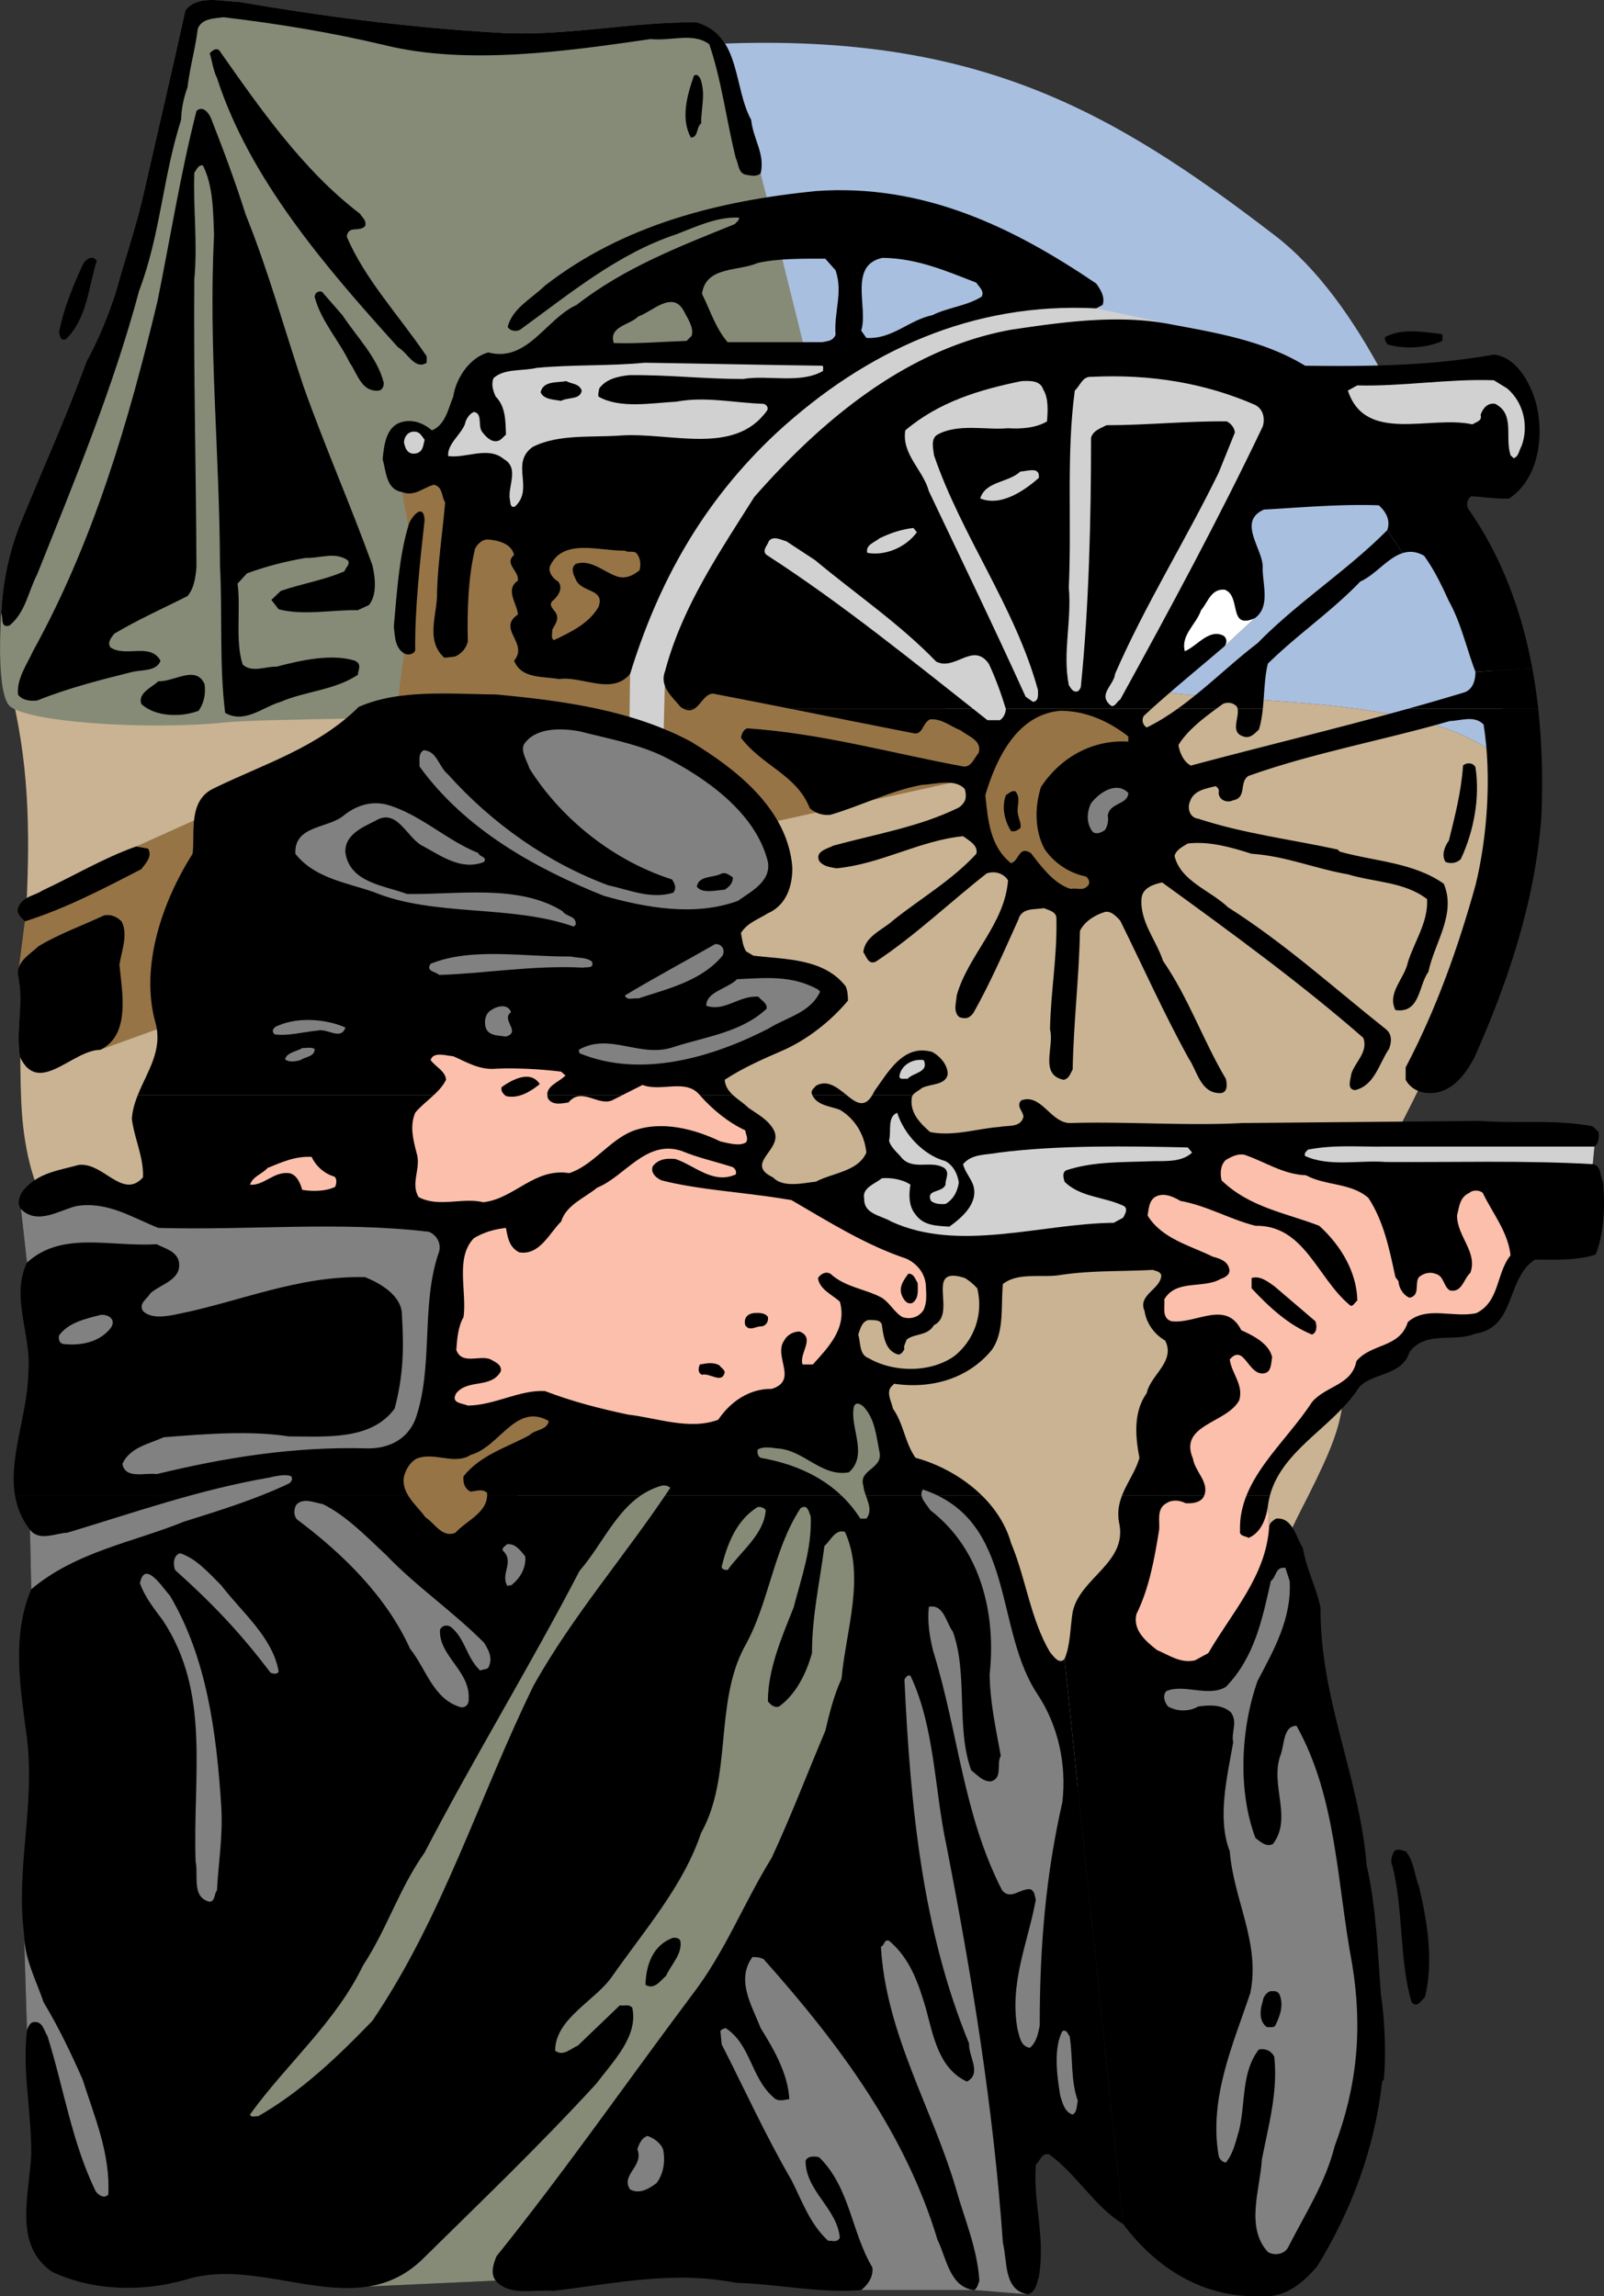
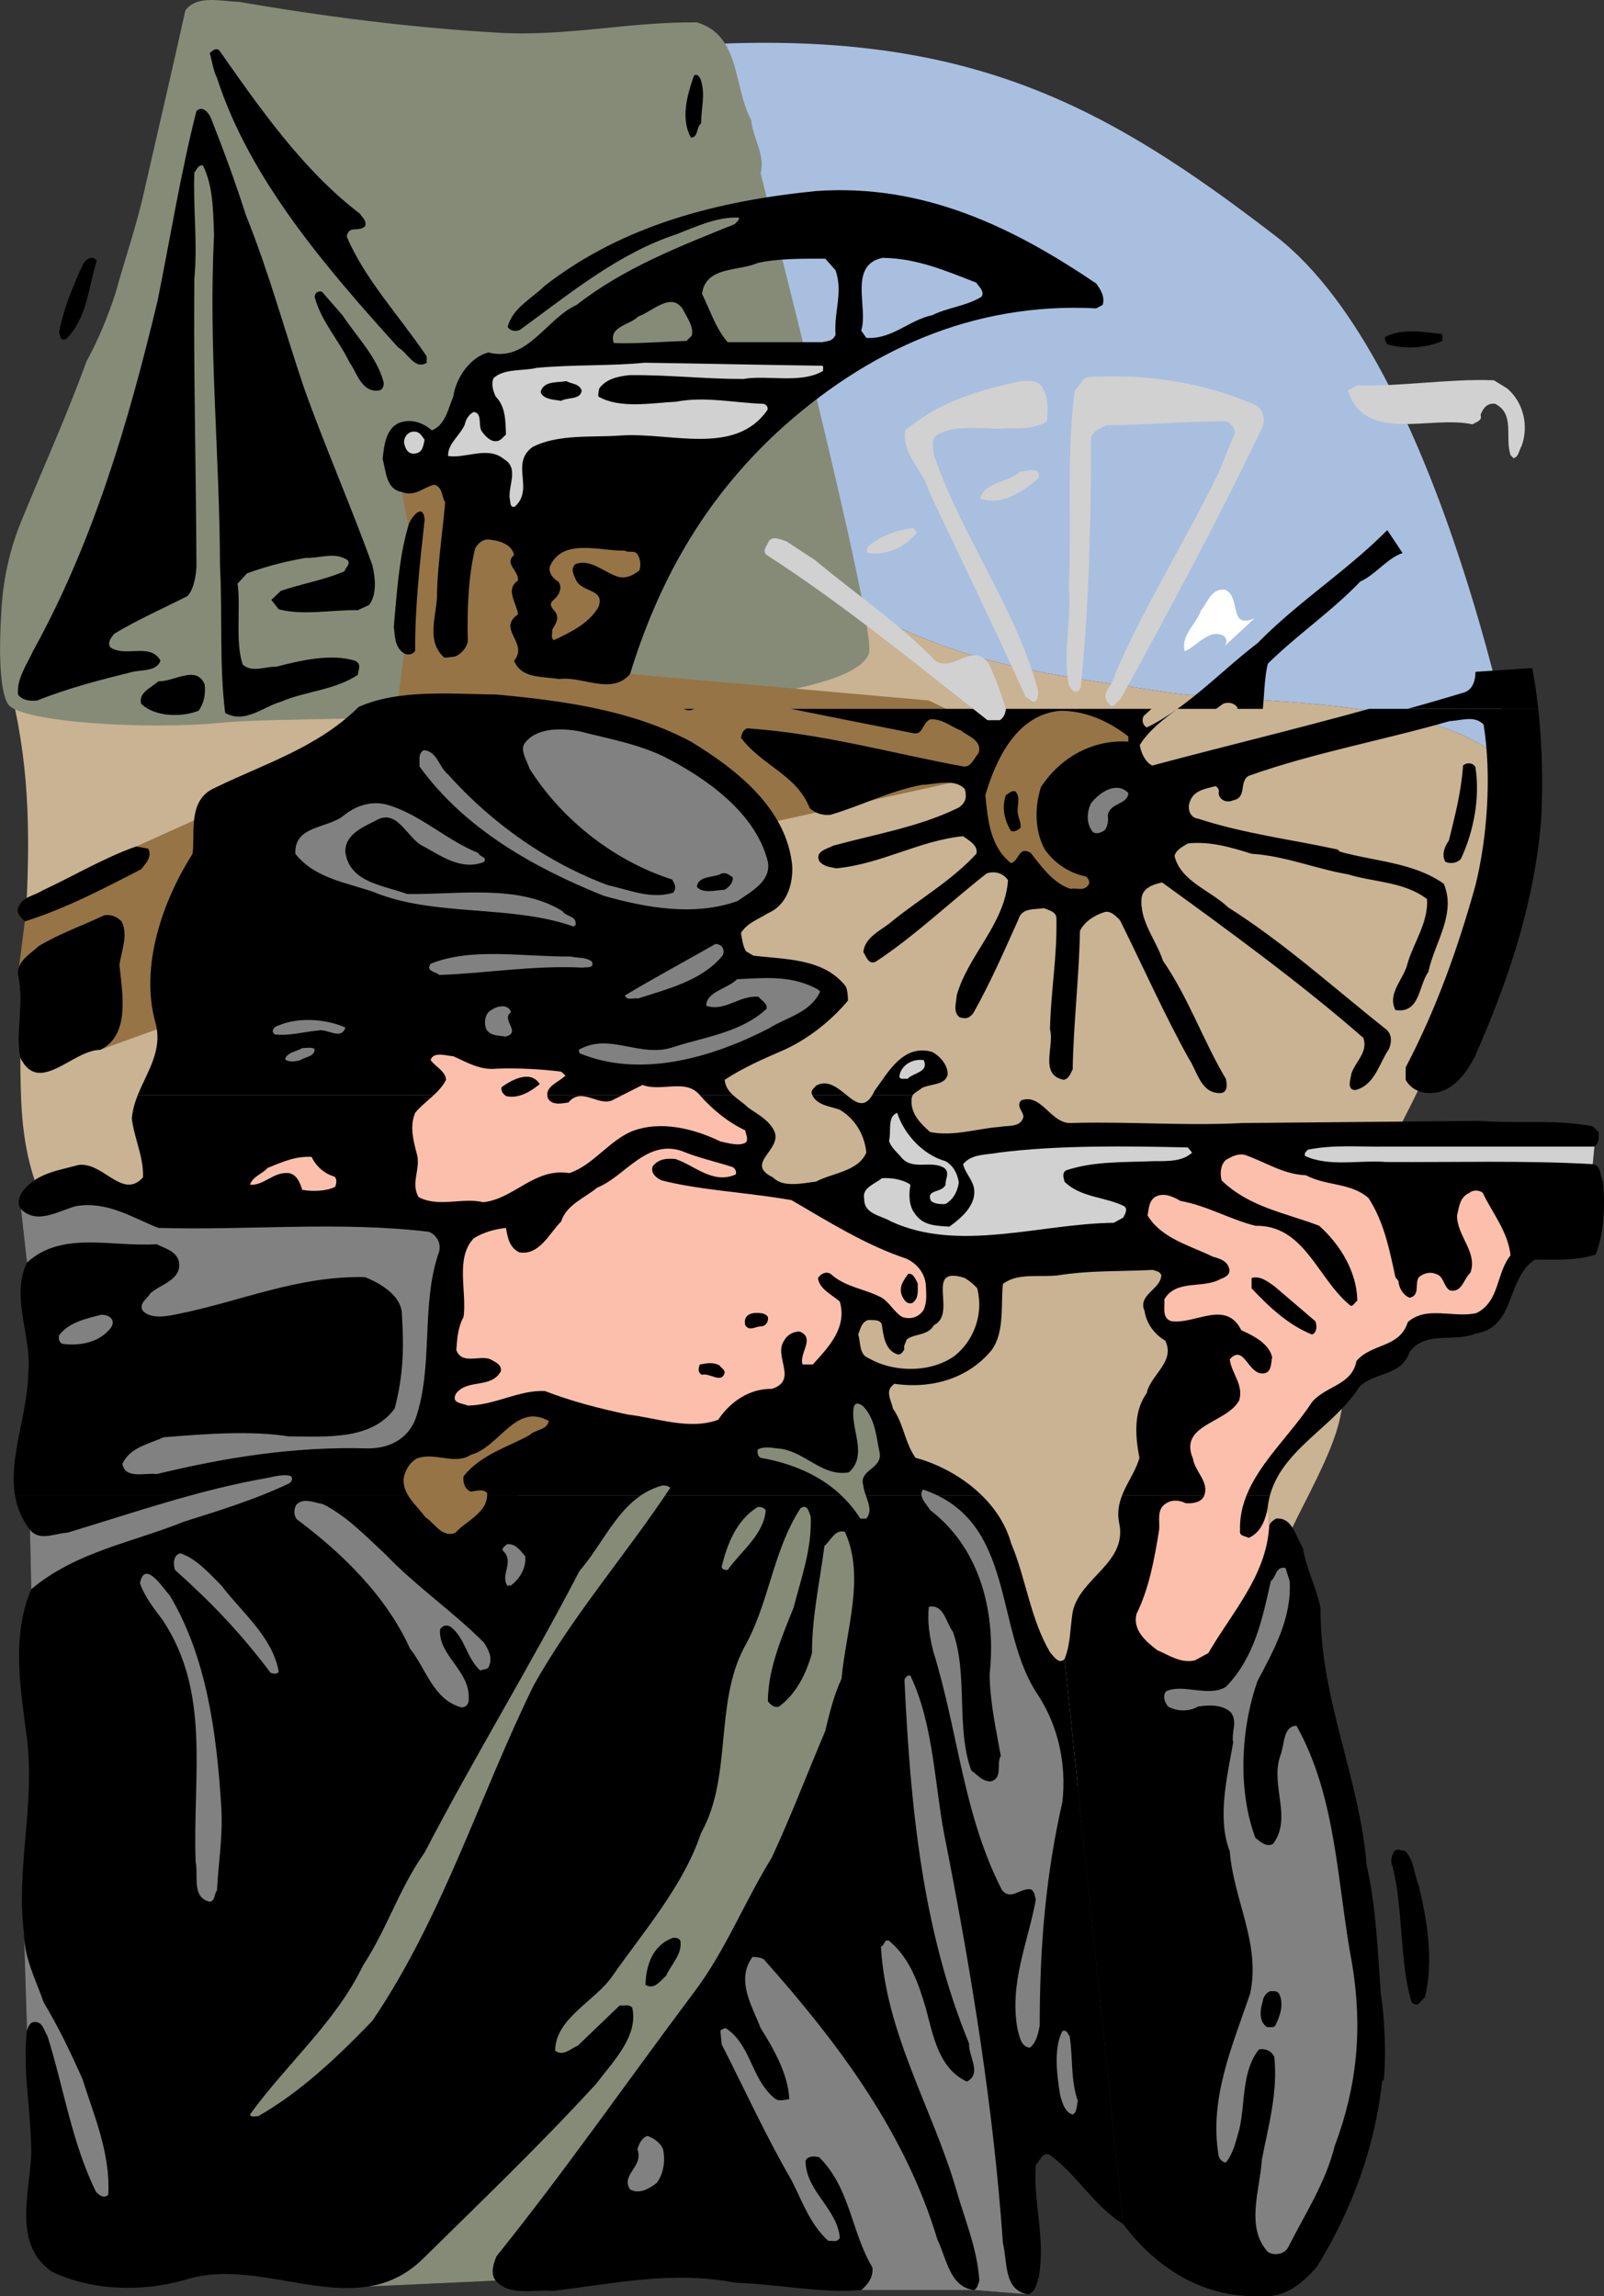
<svg xmlns="http://www.w3.org/2000/svg" width="374.732" height="536.376">
  <rect width="100%" height="100%" fill="#333333" stroke="none" />
  <path fill="#a9bfe0" d="M355 184.129c-7.91-22.29-62.352-19.254-83.367-22.567-20.594-3.246-38.438-4.996-58.098-13.422-26.328-11.28-44.324-10.035-73.234-9.511 0 0-36.102-125.301 25.398-128.301 61.5-3 93.301 14.8 132.301 44.8 39 30 57 129 57 129" />
  <path fill="#c9b393" d="M0 152.629c12.176 37.222 3.371 66.675 4.953 104.464 1.844 43.989 31.934 44.625 67.277 62.403 28.29 14.23 63.864 39.472 88.07 60.289 15.845 13.621 25.473 28.473 45.9 36.066 27.241 10.133 51.945 4.465 73.816-17.593 13.3-13.422 15.57-29.192 23.671-45.02 11.766-22.984 10.657-23.379 9.997-47.977-.766-28.503 22.48-48.074 26.363-77.253 1.312-9.875 18.094-35.036 14.953-43.88-7.91-22.288-62.352-19.253-83.367-22.566-20.594-3.246-38.438-4.996-58.098-13.422-26.328-11.28-44.324-10.035-73.234-9.511-43.488.785-80.715 14.91-122.301 23l-18-9" />
  <path fill="#868b77" d="M177.7 40.527c1.1-4.598-1.802-8.098-2.2-12.5-4.2-7.598-2.398-19.797-12.7-22.797-15.402-.203-30.902 3.399-46.6 2.399-20.598-1.2-40.7-3.801-60.4-7.2-4.198-.101-9.698-1.699-12.5 2-3.1 14.098-6.402 28.098-9.6 42.2-1.802 8.101-4.5 15.8-6.7 23.8-1.8 5.5-4 10.899-6.8 16-4.598 12.7-10.2 25-15.302 37.5-2.699 6.598-4.296 14-4.597 21.301C.3 143.23-1 160.63 2 164.63s32.2 6.023 50.602 4.125C71 166.855 197 169.629 203 152.629c2.023-5.735-25.3-112.102-25.3-112.102" />
-   <path d="M116.2 7.629c15.698 1 31.198-2.602 46.6-2.399 10.302 3 8.5 15.2 12.7 22.797.398 4.402 3.3 7.902 2.2 12.5-1.098.8-2.098.5-3.4.3-1.902-.398-1.698-2.5-2.402-3.898-2.199-8.8-3.296-18.101-6.199-26.601-3.8-2.8-8.8-.7-13.699-1.2-19.398 2.801-42.8 6.2-62.2 1.4-12.198-2.9-24.8-5-37.6-6.5-2.302.3-5.098.3-6 2.702-.598 4.899-1.802 8.7-2.4 13.7-.902 2.398-1.402 4.898-1.5 7.597-4.3 13.5-4.8 26.703-9.8 39.902-6.102 22.801-15.102 44.399-23.8 66.2-2.098 4-2.7 8.898-6.5 12-2.2.601-1.4-1.801-1.9-2.899.302-7.3 1.9-14.703 4.598-21.3C10 109.43 15.602 97.128 20.2 84.43c2.801-5.102 5-10.5 6.801-16 2.2-8 4.898-15.7 6.7-23.801 3.198-14.102 6.5-28.102 9.6-42.2 2.802-3.699 8.302-2.101 12.5-2 19.7 3.399 39.802 6 60.4 7.2" />
  <path d="M51.2 11.73c9.402 13.399 19.6 28.098 32.902 38.2.5.898 1.597 1.5 1.199 2.898-1.5 1.5-3.801-.3-4.301 2.402 4.102 9.797 12.3 18.598 18.398 27.598.5.402.204 1.2.301 1.902-2.8 1.797-4.5-2.402-6.699-3.601C75.898 62.23 58.3 41.73 50.7 18.23c-.9-1.8-1.098-3.8-1.7-5.8.602-.602 1.398-1.301 2.2-.7m112.6 17.098c-1.198.902-.6 3.3-2.402 3.3-2.398-4.398-.898-9.8.704-14.398.796-.8 1.597.598 1.699 1.2 1 3.398 0 6.3 0 9.898M57.398 50.129c5.301 13.101 9 26.699 13.5 40.101 5 14.098 11 27.7 16.102 41.797.7 3 1.102 6.902-.8 9.3l-2.598 1.2c-6.204-.098-12.602 1.3-18.5-.2l-1.704-2.198 2.204-2.102c4.898-1.7 10.097-2.5 14.898-4.598.2-.902 1.5-1.601.7-2.601-3.098-2-6.302-.399-9.802-.5-4.796.8-9.296 2-13.699 3.601l-2.199 2.399c.8 5.601-.602 13.5 1.2 18.902 2.198 2 5.3.399 7.902.5 5.699-1.5 12.796-3.101 18.296-1.402 1.704.8.801 2.101.704 3.3-5.403 3.602-12.204 3.801-18 6.301-4.204 1.2-8.403 5.2-13 2.598-1.403-11.297-.602-22.898-1.204-34.297-.097-26.8-2.699-50.8-1.398-77.3-.2-5.7-.2-11.5-2.602-16.301-1.199-.102-1.398 1-2 1.699-.296 8.402.801 16.3 0 24.902-.199 20.797.403 44.5.5 67.2-.199 2.5-.597 5.097-2.097 6.8-5.7 2.899-11.602 5.5-17.102 8.797-.699.902-1.699 2-.898 3.203 3.597 2.399 9.3-1.203 11.699 3.098-.898 2.5-4.2 2.101-6.5 2.601-7.602 1.899-15.102 3.801-22.3 6.7-1.802.199-3.598-.102-4.5-1.399-.302-3.8 2.1-7 3.6-10.3 14-25.403 22.2-53.2 29-81.602 3-14.8 5.4-29.899 9.098-44.399 1.5-1.402 2.903.5 3.403 1.7 2.898 7.398 5.699 14.898 8.097 22.5M22.602 60.93c-2 6.3-2.204 13.398-7.204 18.3-1.398.5-1.398-.902-1.597-1.703 1.097-5.5 3.199-10.598 5.5-15.598.5-1.199 2.3-2.601 3.3-1M80 73.629c3.3 5 8.102 9.8 9.602 15.601.199.899-.301 2-1.204 2-4 .399-5-4.203-6.699-6.5C79.2 79.527 75 75.027 73.5 69.328c.102-.899.7-1.399 1.7-1.2l4.8 5.5" />
  <path d="M47.8 159.828c.302 2.402-.198 4.5-1.402 6.2-4.199 1.6-10.199 1.401-13.398-1.599-.8-2.601 2.398-3.8 4-5.3 3.602.199 8.8-3.899 10.8.699" />
  <path fill="#967446" d="M94.398 152.629a4.446 4.446 0 0 1-.742-.61c-1.515-1.566-1.394-3.926-1.656-5.59.7-7.699 1.2-16.199 3.398-23.601l-1.5-7.899c3 1.2 5-1.101 7.5-1.699 2.102.5 1.704 2.797 2.602 4.098-.602 7-1.7 14.101-1.898 20.902.199 5-2.903 11.297 1.699 15.399.898 0 1.699-.2 2.597-.301 1.403-.598 2.704-2.098 2.903-3.598-.2-6.902.097-15.101 1.699-21.601.602-1.102 1.7-2.2 3.102-2.102 2.398.203 5.398 1 6 3.602-2.403 2.101 1.199 3.699.898 6-3.102 2.101-.2 5.3 0 7.898-5 3.402 2.602 6.703-.898 10.8 1.699 4.302 6.699 3.602 10.5 4.302 5.398-.801 12.296 3.898 16.597-1.2l69.801 6.2 29 14-91 20L23.398 245.23c-6.5 0-14.5 11-18.796 1.5-.903-7 1-12.101-.403-19l1.602-12.5c-.801-.8-2.403-2.101-1.403-3.601 1-2.2 3.704-2.399 5.5-3.602C17.2 204.63 24.2 200.43 31.801 197.73L92 170.63l2.398-18" />
-   <path fill="#d1d1d1" d="m154.898 176.629-7.898-3 .2-16.2c6.5-21.101 16.8-40.101 34.3-56.402 20.8-19.098 45.7-30.5 74.602-29l17.796 3.8c-12.296-2.5-25.699-.597-37.699 1.2-23.8 4.3-43.597 20.402-60 39.102-8.3 13.199-16.8 25.601-20.8 40.601l-.5 19.899" />
-   <path d="M162.164 165.578c-.664.402-1.437.508-2.441 0h2.441m197.203 0c.914 8.305 1.098 16.789.735 25.25-1.5 19.902-7.801 38.5-15.602 56.101-2.102 4-5.3 8.399-10.398 8.399-2.301 0-4.5-.899-5.704-3.098v-2.902c7.102-13.5 12.204-27.8 16.301-42.5 2.801-11.3 3.801-25.8 1.903-37.598-2.204-2.203-5.102-.902-7.903-.8-15.597 4.5-31.8 7.398-47 12.8-2.3 1.399-.3 5.098-3.597 5.7-1.403.699-3.301 0-3.403-1.7.2-.703-.097-1.203-.699-1.601-2.2.601-5.102.898-6 3.601-.7 1.598 0 3.797 1.898 4 10.704 3.5 21.5 4.797 32.602 7.2l.5.5c8.2 2.3 17.2 2.5 24.3 7.5 3 7.097-2.198 13.8-3.6 20.597-2.302 3.102-1.9 9.8-7.7 8.902-2-4 2.102-7.3 2.898-11.101 1.5-4.899 4.801-9.399 4.5-14.8-5.296-4.099-12.296-3.9-18.5-5.798-7.597-1.3-14.597-4.3-22.5-4.8-4.699-1.5-9.898-3-14.898-2.403-1.102.703-2.7 1.402-3.102 2.902 1.403 5.899 8.301 8 12.5 12 13.204 8.399 24.102 18.301 36.903 28.5 1.5 1.2 1.3 3.098.699 4.598-2.3 3.3-3.3 8.5-7.898 9.602-2.102-.102-1-2.7-.903-3.801.903-2.8 4-5.098 2.801-8.399-14.398-12.601-31.398-25-47-36.3-1.898.398-4.5 1.199-4.8 3.601-.5 5.5 3.402 9.797 5 14.7 6 8.699 9.402 18.699 14.698 27.597.301 1.3.5 3.5-1.699 3.3-4.3-.198-5.097-5.398-7-8.097-5.8-10.5-10.699-21.5-16-32.203-1.097-1.2-2.398-2.5-3.898-1.898-2.102.699-4.403 2.101-5.5 4.3-.2 10.899-1.5 21.399-1.7 32.399-.601 1-.8 2.101-2.101 2.402-5.8-1.203-2.102-7.8-3.2-11.8.2-9.102 1.7-16.903 1.5-25.903 0-1.598-1.8-1.898-2.902-2.398-2.199.398-5.199-.2-6 2.699-3.296 7.3-6.5 14.7-10.5 21.8-1 1.301-1.796 1.4-3.199 1-1.699-1.199-.699-3.8-.699-5.1 2.7-9.5 11.2-16.599 12-26.9-1-1.6-3.102-2.3-5-1.6-8.2 6.401-16.898 14.702-25.898 20.6-1.801.801-2.204-1.3-2.903-2.199.301-3.699 4.5-5.199 6.903-7.402 6.5-5.2 13.796-9.398 19.5-15.598.5-2-1.903-3.199-3.102-4.101-10.2 1-19.102 6.5-29.602 7.5-1.5-.3-3-.399-4-1.7-1.097-2.3 2-2.898 3.301-3.6 9.903-2.7 20.2-4.4 29.301-8.9 1.7-1.199 1.898-2.5 1.398-4.3-2.296-2.598-6.898-1.098-10-1-7.5 1.402-14.199 4.902-21.398 7-1.898.2-3.5-.399-4.8-1.5-3.098-7.899-11-9.8-16.098-16.5.199-.899.5-1.899 1.5-2.2 17.5 1.2 33.597 5.801 50.398 8.9 1.898.3 2.602-2 3.602-3.099 1-3-2.602-4-4.102-5.3-2.398-.899-4.398-2.801-7.2-2.602-1.8.8-1.6 3.402-3.6 3.3-9.493-1.847-19.216-3.812-28.954-5.75h84.266c-.606.544-1.207 1.095-1.813 1.653-.5.899-.3 2.098.7 2.7 2.484-1.204 4.874-2.696 7.195-4.352h9.027c-3.285 2.406-6.758 5.098-8.82 8.45.3 1.8 1.199 3.901 2.898 4.8 16.848-4.508 33.883-8.578 50.66-13.25h30.508" />
-   <path d="M295.023 165.578c-.175 1.672-.441 3.308-.921 4.851-.903.801-2 2.2-3.602 1.598-3.172-.93-.95-4.297-1.363-6.45h5.886m-135.3.001a5.745 5.745 0 0 1-.723-.45c-2.102-2.5-5-4.898-3.602-8.398 4-15 12.5-27.402 20.801-40.601 16.403-18.7 36.2-34.801 60-39.102 12-1.797 25.403-3.7 37.7-1.2 10.8 2 21.703 3.903 31 9.602 15.402.2 29.5 0 44.101-2.601 5.398.601 8.602 6.8 9.898 11.5 1.903 7.8.5 17.5-6.296 22.101-2.801.2-6.204-.402-8.903-.5-.898.598-1.199 1.899-.699 2.899 7.77 11.086 12.473 23.797 14.965 37.215l-13.266.886c-2.097-5.5-3.398-11.5-6.199-16.5-1.7-3.699-3.398-7.3-5.8-10.601-1.845-1.059-3.49-1.121-5.024-.63l-3.574-5.37c.796-2.3-.301-4.3-2-5.8-9.5-.298-17.704.5-26.801 1-6.2 2.702-.5 8.901-.301 13.202-.2 3.899 2 9.5-1.898 12.2l-7 6.5c-5.7 4.882-11.395 9.519-17.09 14.648h-84.266a2690.973 2690.973 0 0 0-18.144-3.55c-1.91 0-2.868 2.6-4.438 3.55h-2.441" />
+   <path d="M162.164 165.578c-.664.402-1.437.508-2.441 0h2.441m197.203 0c.914 8.305 1.098 16.789.735 25.25-1.5 19.902-7.801 38.5-15.602 56.101-2.102 4-5.3 8.399-10.398 8.399-2.301 0-4.5-.899-5.704-3.098v-2.902c7.102-13.5 12.204-27.8 16.301-42.5 2.801-11.3 3.801-25.8 1.903-37.598-2.204-2.203-5.102-.902-7.903-.8-15.597 4.5-31.8 7.398-47 12.8-2.3 1.399-.3 5.098-3.597 5.7-1.403.699-3.301 0-3.403-1.7.2-.703-.097-1.203-.699-1.601-2.2.601-5.102.898-6 3.601-.7 1.598 0 3.797 1.898 4 10.704 3.5 21.5 4.797 32.602 7.2l.5.5c8.2 2.3 17.2 2.5 24.3 7.5 3 7.097-2.198 13.8-3.6 20.597-2.302 3.102-1.9 9.8-7.7 8.902-2-4 2.102-7.3 2.898-11.101 1.5-4.899 4.801-9.399 4.5-14.8-5.296-4.099-12.296-3.9-18.5-5.798-7.597-1.3-14.597-4.3-22.5-4.8-4.699-1.5-9.898-3-14.898-2.403-1.102.703-2.7 1.402-3.102 2.902 1.403 5.899 8.301 8 12.5 12 13.204 8.399 24.102 18.301 36.903 28.5 1.5 1.2 1.3 3.098.699 4.598-2.3 3.3-3.3 8.5-7.898 9.602-2.102-.102-1-2.7-.903-3.801.903-2.8 4-5.098 2.801-8.399-14.398-12.601-31.398-25-47-36.3-1.898.398-4.5 1.199-4.8 3.601-.5 5.5 3.402 9.797 5 14.7 6 8.699 9.402 18.699 14.698 27.597.301 1.3.5 3.5-1.699 3.3-4.3-.198-5.097-5.398-7-8.097-5.8-10.5-10.699-21.5-16-32.203-1.097-1.2-2.398-2.5-3.898-1.898-2.102.699-4.403 2.101-5.5 4.3-.2 10.899-1.5 21.399-1.7 32.399-.601 1-.8 2.101-2.101 2.402-5.8-1.203-2.102-7.8-3.2-11.8.2-9.102 1.7-16.903 1.5-25.903 0-1.598-1.8-1.898-2.902-2.398-2.199.398-5.199-.2-6 2.699-3.296 7.3-6.5 14.7-10.5 21.8-1 1.301-1.796 1.4-3.199 1-1.699-1.199-.699-3.8-.699-5.1 2.7-9.5 11.2-16.599 12-26.9-1-1.6-3.102-2.3-5-1.6-8.2 6.401-16.898 14.702-25.898 20.6-1.801.801-2.204-1.3-2.903-2.199.301-3.699 4.5-5.199 6.903-7.402 6.5-5.2 13.796-9.398 19.5-15.598.5-2-1.903-3.199-3.102-4.101-10.2 1-19.102 6.5-29.602 7.5-1.5-.3-3-.399-4-1.7-1.097-2.3 2-2.898 3.301-3.6 9.903-2.7 20.2-4.4 29.301-8.9 1.7-1.199 1.898-2.5 1.398-4.3-2.296-2.598-6.898-1.098-10-1-7.5 1.402-14.199 4.902-21.398 7-1.898.2-3.5-.399-4.8-1.5-3.098-7.899-11-9.8-16.098-16.5.199-.899.5-1.899 1.5-2.2 17.5 1.2 33.597 5.801 50.398 8.9 1.898.3 2.602-2 3.602-3.099 1-3-2.602-4-4.102-5.3-2.398-.899-4.398-2.801-7.2-2.602-1.8.8-1.6 3.402-3.6 3.3-9.493-1.847-19.216-3.812-28.954-5.75h84.266c-.606.544-1.207 1.095-1.813 1.653-.5.899-.3 2.098.7 2.7 2.484-1.204 4.874-2.696 7.195-4.352c-3.285 2.406-6.758 5.098-8.82 8.45.3 1.8 1.199 3.901 2.898 4.8 16.848-4.508 33.883-8.578 50.66-13.25h30.508" />
  <path d="M275.094 165.578c6.554-4.68 12.578-10.695 18.707-15.348 9.5-9.703 20.898-16.902 30.3-26.402l3.575 5.37c-3.528 1.126-6.457 5.165-9.875 6.63-6.7 7-14.7 12.402-21.602 19.2-.812 3.327-.8 7.023-1.176 10.55h-5.886a2.208 2.208 0 0 0-.137-.45c-.8-1-2.2-1.199-3.3-.699-.516.375-1.044.758-1.579 1.149h-9.027m53.766 0a578.794 578.794 0 0 0 13.242-3.848c2-.703 2.597-2.8 2.597-4.8l13.266-.887a128.23 128.23 0 0 1 1.402 9.535H328.86" />
  <path fill="#fff" d="M184.398 48.43c-1.097 1.5-3.199 1.398-4.796 1-.102-1 1-1.2 1.699-1.403 1 .102 2.3-.297 3.097.402" />
  <path d="M143.398 80.129c5.5.199 11-.301 17-.5l1.204-1.2c.5-1.902-.801-3.8-1.704-5.5l4.102-4.3c1.898 3.8 3.2 8.101 6 11.3h22.102c1.296-.3 2.398-.199 3.097-1.699-.398-5.5 1.801-9.902 0-15.101l6.598.714c-1.336 3.86.574 9.739-.598 13.387l1.2 1.7c6 .398 10-4.2 15.402-5.301 3.597-1.801 7.898-2.102 11.5-4.301.8-1.3-.602-2.3-1.2-3.3-7-2.7-13.8-5.7-21.902-5.798-2.523.528-3.797 1.863-4.402 3.613l-6.598-.714-2.398-2.7c-5.102 0-10.903-.101-15.801 1-4.5 2-12.102.7-13 7.2l-4.102 4.3c-2.597-5.402-7.5-.101-10.796 1-1.903 2-7 2.301-5.704 6.2l-21.378 1.035c4.472-2.602 7.988-7.82 12.68-9.934 11.3-8.8 24.198-13.703 37-18.902.3-.5 1.1-.8.902-1.5-5.204-.2-9.903 2.101-14.602 3.902-13.602 4.5-24.8 13.797-36.5 22.297-.898.5-2.398.3-2.898-.7C119.8 71.93 124 69.93 127.3 66.73c18.3-14.203 40.398-19.8 63.3-22.101 25.297-1.801 46.297 8.601 65.5 21.601 1.098 1.5 2.098 3.2 1.5 5l-1.5.797c-28.902-1.5-53.8 9.902-74.601 29-17.5 16.3-27.8 35.3-34.3 56.402-4.302 5.098-11.2.399-16.598 1.2-3.801-.7-8.801 0-10.5-4.301 3.5-4.098-4.102-7.399.898-10.8-.2-2.599-3.102-5.798 0-7.9.3-2.3-3.3-3.898-.898-6-.602-2.6-3.602-3.398-6-3.6-1.403-.099-2.5 1-3.102 2.1-1.602 6.5-1.898 14.7-1.7 21.602-.198 1.5-1.5 3-2.902 3.598-.898.101-1.699.3-2.597.3-4.602-4.1-1.5-10.398-1.7-15.398.2-6.8 1.297-13.902 1.899-20.902-.898-1.3-.5-3.598-2.602-4.098-2.5.598-4.5 2.899-7.5 1.7-3.699-.602-3.699-4.801-4.5-7.7.301-3 .704-7.5 4.301-8.601 2.7-.801 5.2.199 7.2 1.898 3.203-1.297 3.8-5.098 5-7.898.601-4.301 3.902-9.2 8.203-10.301 3.082.812 5.625.168 7.918-1.164l21.378-1.035M336.8 78.027c.4.402.098 1.102.2 1.602-3.7 1.699-8.898 2-12.898.8-.301-.601-.704-1-.5-1.699 3.898-2.101 8.796-1.203 13.199-.703" />
  <path fill="#d1d1d1" d="M192.102 85.43c.398.199.097.8.199 1.199-5.2 3.101-12.903.898-18.7 1.898-9.3 0-17.3-1-26.601-.898-2.7.3-5.398.898-7 3.101-.102.598-.3 1.2-.2 1.899 5 2.898 12.4 1.5 18.2 1.199 6.8-1.3 13.602.3 20.398.5.704.2 1.301 1 .704 1.7-7.602 10.5-22.5 4.901-34.102 5.702-6.7.5-14.602-.402-20.602 2.7-5.296 3.898.5 9.699-4.097 13.898-1.2.402-1-1-1.2-1.7-.5-3.1 2.297-7.3-1.402-9.398-3.699-3.101-8.8-.101-13-.703-.199-2.797 2.801-4.797 3.903-7.398.199-1.2 1.097-2.5 2.097-2.899 2.102.297.903 3.2 1.903 4.598.898 1.2 2.296 2.7 3.898 2.101.602-.199 1.102-.902 1.7-1.402-.098-3.297-.098-6.598-2.4-8.898-.6-1.301-1.1-2.899-.5-4.301 2.5-2.3 6.7-1.598 10.098-2.399 8.5-.8 17.204-.402 25.204-1.199 13.796.2 26.699.5 41.5.7m101 9.097c2 .902 2.5 3.203 1.898 5.102-10.3 21.601-21.7 42.699-33.3 63.8-.802.399-1.4 2.2-2.4 1.2-2.8-2.5 1-4.7 1.2-7.2 7-16.101 16.5-31.199 24.2-47l3.8-9.402c-.102-1.098-.898-2.098-1.898-2.598-9.204-.101-18.801.899-28.102.899-1.3.7-3.102 1.2-3.602 2.902 0 19.098-.5 39.598-2.398 58.297-.2.402-.398.902-.898 1-1 .203-1.5-.898-1.903-1.5-1.5-7.598.7-14.898 0-22.797.7-15.5-.597-31.3 1.403-46 1.296-1.203 1.796-3.3 3.796-3.203 14-.7 26.704 1.5 38.204 6.5m59-3.797c3.796 3.2 5.097 8.7 3.398 13.399-.602 1-.7 2.601-1.898 2.898l-.704-.7c-1.398-4.3 1.102-9.597-3.597-12-1.801-.3-2.903 1.102-3.403 2.602.5 1.399-1.199 1.7-1.898 2.2-9.898-2.2-25 4.601-29.102-7.899l2.204-1.203c10.097.3 21.597-1.598 31.898-1.2l3.102 1.903" />
  <path d="M135.898 91.23c-.296 2.2-3.199 1.5-4.796 2.399-1.704-.301-4.102-.301-4.801-2 .597-2.7 3.8-2.2 6-2.602 1.199.703 3 .5 3.597 2.203" />
  <path fill="#d1d1d1" d="M243.7 90.93c1.3 2.097 1.1 5.097.902 7.5-2.602 1.597-6.403 1.8-9.102 1.597-4.898.5-11.602-1.2-16.5 1.5-1.7 1-.898 3.602-.8 4.8 6.402 18.802 19 35.5 24.3 54.903 0 1.098.2 2.598-1.2 2.7l-1.698-1.2c-7.301-16.101-15-32-22.602-48-1.3-4.902-6.398-8.601-5.5-14.203 7.898-6.7 17.398-9.5 27.102-11.5 2-.098 4.398-.2 5.097 1.902M99.2 102.73c-.302 1.098-.302 2.598-1.7 3.098-2 .601-2.8-.8-3.102-2.399-.097-1.101.801-2.699 2.403-2.601 1.3 0 1.699 1 2.398 1.902" />
  <path fill="#d1d1d1" d="M242.7 111.629c-3.302 2.898-8.802 6.8-13.7 4.8 1.3-4.101 6.5-3.601 9.398-6.3 1.602 0 4.602-1.301 4.301 1.5" />
  <path fill="#fff" d="M286.102 150.93c.597-.801.597-1.7-.204-2.403-3.398-1.797-6.097 2.3-9.097 3.602-1-3.801 2.699-6.301 3.8-9.602 1.7-2 2.297-5 5.5-4.797 4 1.5.7 9.399 7 6.7l-7 6.5" />
  <path d="M99.2 121.43c-1.098 10-2.302 20.8-2.2 30.5-.3.898-1.7 1.199-2.602.699-2.296-1.5-2.097-4.301-2.398-6.2.7-7.699 1.2-16.199 3.398-23.601.301-1.598 3.5-5.8 3.801-1.399" />
  <path fill="#d1d1d1" d="M214.2 124.328c-2.598 3.601-7.598 5.601-11.598 4.8-.403-1.898 1.699-2.398 2.898-3.398 2.5-1.203 5.102-2.101 7.898-2.402l.801 1m-23.801 6.5c9.602 8 19.704 14.8 28.301 23.7 4.403 2.3 8.602-4.7 12.301.5 1.602 3.401 2.898 7 4 10.6-.102.9-.398 1.9-1.398 2.602h-2.903c-17-13.402-34.199-27.402-51.597-38.601-1.204-1 .199-2.2.5-3.2 1-1.402 2.898-.3 4.097 0l6.7 4.399" />
  <path fill="#967446" d="M148.602 129.129c1 1 1.199 2.699.796 4.101-1.5 1.2-3.296 2.098-5.296 1.399-3-1-6.102-4.102-9.602-2.899-1.3 1-.5 2.5 0 3.598 1.3 3.2 7 2.101 5.3 6.5-2.3 3.902-6.6 5.902-10.402 7.7-.796-.5-.296-1.599-.398-2.4.602-1.199 1.7-2.398.898-3.898-.5-.902-1.796-1.703-.898-2.8 1.3-1 2.7-3 1.398-4.602-1.296-.7-2.398-2.3-1.898-3.598 3-6.601 11.5-3.5 17.5-3.601.7.5 1.898 0 2.602.5m115 42.898v1.203c-8.204-.5-15.704 3.5-20.403 10.598-1.5 4.7-1.5 10.3.903 14.601 2.296 3.301 5.898 5.598 9.597 6.301.602.5 1.102 1.399.5 2.098-1.199 1.402-2.398.5-4.097.8-3.903-1.199-6.801-5.199-9.301-8.398-2.903-1.703-2.602 1.797-4.602 2.399-4.898-3.899-5.398-10-6-15.899 2.5-8.402 7.301-18.8 17.5-19.703 5.903 0 11.301 2.402 15.903 6" />
  <path d="M344.7 179.23c1.1 7.098-.4 15-3.4 21.399-.902 1-2.402 1.199-3.6.699-1-1.598-.2-3.598.8-5 1.398-5.7 2.898-11.399 3.3-17.5.802-.8 2.4-.7 2.9.402" />
  <path fill="#818181" d="M263.602 185.23c-.102 2.797-4.403 2.2-4.801 5.297.199 1 0 2.5-.7 3.402-.8.5-1.8 1-2.703.5-1.597-1.8-1.597-4.601-.5-6.8 2-2.602 6-5.2 8.704-2.399" />
  <path d="M237.898 190.527c.204 1 .704 1.8.5 2.902-.796.5-1.097.899-2.199.7-1.597-2.602-2.199-5.602-1.199-8.399.7-.402 1.3-1.101 2.2-.902 1.5 1.7.1 3.601.698 5.7M34.602 198.23c1.097 1.899-.704 3.598-1.602 4.797-8.898 4.602-17.7 9.203-27.2 12.203-.8-.8-2.402-2.101-1.402-3.601 1-2.2 3.704-2.399 5.5-3.602C17.2 204.63 24.2 200.43 31.801 197.73l2.8.5m-6.203 17c1.602 3 0 6.899-.5 10.098.602 6.3 2.704 16.5-4.5 19.902-6.5 0-14.5 11-18.796 1.5-.903-7 1-12.101-.403-19-.3-3.203 2.801-4.8 4.801-6.703 4.8-2.898 10.2-4.797 15.3-7.2 1.7-.3 3 .302 4.098 1.403m200.938 134.047c3.191 3.125 5.672 6.895 6.863 11.152 3.5 8.301 4.5 17.7 9.102 25.5.8.899 2.097 3 3.398 1.598l13.7 132c-6.899-4.297-10.797-11.598-17.297-16.297-1.801-.402-2.102 1.598-3.102 2.399-.7 9 2.3 16.699.7 26.199-.5 1.5-.7 3.601-2.598 4.101l-12.5-1h-26.403c-9.5.801-19.398-1.402-29.3-1.699-14.797-2.902-28.297.2-42.7 1.899-4.898-.399-10.097 1.3-13.398-2.399l-29.82 1.375c-13.465 2.117-28.805-6.004-42.68-1.578-10.102 2.902-21.801 2.602-31.2-1.898-9-6.301-5.3-17.7-4.8-27.399 0-10.703-2.102-19.3-1-29.004l-.7-22.597c-1.902-15.5 2.598-29.5.7-45.602-1.5-11.398-3.7-23.797 1-34.797L7 357.328c-1.973-2.524-3.031-5.227-3.496-8.05h225.832" />
  <path d="M296.703 349.277c-.219.816-.39 1.668-.504 2.55l.301 4.802c0-.899 1-1.5 1.602-1.899 3.898-.402 4.699 4.399 6.296 6.899.801 4.898 3.102 9.101 4.102 13.898-.102 21.602 9.102 39.402 10.8 60.3 2.2 9.5 2.598 20.4 3.302 30 1 6.302 1.199 14.7.699 19.903l-.403.5c-1.699 15.5-7.097 30-15.199 43.2-3.398 3.898-7.5 7.398-12.898 6.898-13.403.601-24.5-6.3-32.403-16.8l-13.699-132c1.403-3.298 1.301-7.298 1.903-11 1.699-8.099 13.097-11.5 10.796-21.099-.378-2.296.028-4.289.758-6.152h34.547M32.207 255.754c2.191-5.48 5.906-10.434 4.094-16.926-3.602-12.899 1.5-28.098 8.699-39.399.602-5-1.2-12.601 5.2-15.402 11.5-5.598 24-9.398 33.6-18.898 9.4-4.2 21.598-3 32.2-2.899 16 1.5 31.7 3.7 45.398 11 10.704 6.5 22.602 15.797 23.704 29.297.097 4.203-1.301 8.902-5.704 10.8-2.199 1.403-4.796 2.2-6.296 4.602.296 1.5.398 3 1.199 4.301l1.699 1c7.5.899 16.5.598 21.602 7.2.398 1 .5 2.097.5 3.3-4 4.797-9.403 9-14.903 11.5-4.597 2-9.5 4.098-13.898 7 .144 1.543.894 2.598 1.89 3.524H32.207m157.547 0c-.02-.04-.035-.082-.055-.125-.398-1 .602-1.5.903-2 2.707-1.543 5.027.43 7.125 2.125h-7.973m14.062 0c.16-.274.325-.582.485-.926 3.097-4.2 6.699-11.098 13.5-9.098 1.699.899 3.699 3 3.597 5.297-.597 2.5-4 2.102-6 3.102-.671.597-1.625.972-2.101 1.625h-9.48" />
  <path d="M213.297 255.754a1.453 1.453 0 0 0-.297.773c-.398 3.402 1.8 5.703 4.3 7.902 5.4 1.098 10.9-.8 16.302-1.199 2-.402 4.898.2 5.5-2.402-.102-1.3-1.801-2.5-.5-3.8 4.699-1.7 6.898 5.401 11.5 5.3 12.898-.399 27.398.7 40.097 0l55.7-.5c9.3.7 16.8-.399 25.902 1.2.699.202 1.097 1 1.699 1.401 0 1.301.102 2.598-1 3.399l-.398 4.101c2.097.399 1.597 2.7 2.398 4.098.5 5.5.3 11.902-1.7 17-4.3 1.5-10.198 1.203-14.198 1.203-6.801 4.399-4.403 15.797-13.903 17.297-5.097 2.102-11.597-.797-15.398 4.3-1.801 5.602-8.301 4.7-11.7 8.102-5.953 9.391-17.953 14.543-20.898 25.348h-34.547c1.172-2.996 3.18-5.664 4.043-8.75-1-5.098-1.398-10.797 1.7-15.098.902-4.3 6.8-7.402 4.3-12.3-2.597-1.5-4.398-4.102-4.8-6.899-1.7-3.8 3.902-5.101 3.902-8.402-.403-.899-1.2-.899-2-1.2-7.5.4-14.403.102-21.602 1.2-4.398.7-9.8-.7-13.398 2.101l-6 1c-.903-1-1.903-1.8-2.903-2.402-9.699-3.098-1.597 8.3-7.199 11-1.5 2.602-4.597 1.902-6.398 3.402-.2.7-.801 1.598-.5 2.2-.301.5-.801 1.5-1.7 1.199-2.902-1-3.203-4.399-3.601-7-.5-1.2-2-.899-3.102-1-1.597.402-1.898 2.101-2.398 3.402.602 1.899.2 4.7 2.398 5.5 5.801 3.399 14.5 3.5 20.102-.5 4.602-3.703 6.8-9.8 5.3-15.8l6-1c-.5 5 .4 11.199-2.6 15.398-5.4 6.601-13.9 9.2-22.802 7.902l-.699.7c-1.199 1.398.102 3.5.403 5.097 2.5 3.5 2.796 8 5.296 11.5 5.516 1.496 11.125 4.54 15.438 8.75H3.504c-1.477-8.918 2.945-19.031 3.098-28.45.898-8.8-4.204-17.698-.301-25.898l-1.403-12.5c-1-1.3-.398-3.101.5-4.3 3.403-4.2 8.301-4.7 12.903-6 5.8-.801 10.3 8.199 15.097 2.898.204-4.7-2-9-2.597-13.7.144-1.96.695-3.796 1.406-5.573h138.984c1.067.992 2.418 1.836 3.61 2.976 2.097 1.5 4.699 2.797 6 5.297 2.3 4.5-7.102 7.703-.2 11 2.399 2.5 7 1.3 10 1 4-2.098 9.899-2.398 11.797-6.797-.398-4-2.5-7.8-6.199-10-2.36-.887-5.304-.996-6.445-3.476h7.973c2.203 1.78 4.168 3.254 6.09 0h9.48" />
  <path fill="#818181" d="M6.3 294.93c8.2-7.5 19.598-3.602 30.302-4.301 1.796 1 4.597 1.5 5.199 4.101.699 4.297-4.301 5.2-6.7 7.399-.703 1.3-2.8 2.3-1.703 4.101 2 2 5.801 1.2 8.204.7 14.5-2.903 28.097-9 43.699-8.602 3.5 1.402 8.597 4.3 8.597 8.8.5 8.102.301 14.301-1.699 21.9-5.5 7.5-16.097 6.5-24.699 6.5-9.102-1.4-19.2-.599-29.3.202-3.4 1.598-7.802 2.297-9.598 6.2.597 3.699 5.5 2 8 2.398 15.699-3.8 31.898-6.5 49.398-6 4.898 0 9.102-2.098 11-6.7 4.398-12.3 1.2-27 5.602-39.3.5-2.098-.704-3.899-2.403-4.598-21.097-2.5-41.699-.3-63.199-.902-6.102-2.399-11.898-6.3-19.2-5.098-4 1-9.1 4.5-12.902.7l1.403 12.5m.999 76.3c10.4-8.8 23.9-11 35.7-15.8 8.3-2.602 16.7-5.2 24.5-8.903.602-.398 1-1.098.5-1.7-1.102-.5-3.5-.097-5 .302-16.398 2.8-31.7 8.199-47.3 12.898-2.802.102-6.5 2.102-8.7-.7l.3 13.903m-1 102.996c.302-.797.7-1.898 1.7-1.898 2-.2 2.3 2.101 3.102 3.3 3.796 12.102 5.699 24.9 11.296 36.301.704.899 2 1.7 2.903.7.5-9.7-3.301-18.301-6-26.899-2.7-6.101-5.602-12.199-9.102-18.004-1.8-5.297-4.5-10.097-4.597-16.097l.699 22.597" />
  <path fill="#868b77" d="M115.8 532.73c-1.3-1.703-.5-4 .2-5.703 16-19.898 30.5-40.797 45.8-61.2 7.598-9.898 12-21.398 18.5-31.898 4.5-9.699 8.302-19.699 12.5-29.601 1-4.2 2-8.3 3.802-12.2 1-11.199 5.597-23.8.796-34.3-2.296-.7-3.296 2-4.796 3.3-1.102 8.602-2.903 16.301-2.903 25-1.3 4.7-3.699 9.602-7.699 12.5-1.2.4-2.102-.6-2.602-1.199 0-7.5 3.204-14.902 6-21.902 1.801-7 4.301-13.7 4-21.297-.398-.902-.699-3.101-2.398-1.902-6.5 10-7.3 22.3-13.2 32.601-6.902 13.2-2.698 30.2-10 43.2-4.1 12.3-13.198 22.699-20.698 33.402-3.903 5.797-13.403 9.898-13.403 17.496 1.903 1.402 3.602-.5 5.301-1.2l9.8-9.398c1.302.2 1.9-.398 2.9.5 1.5 6.602-4.302 12.399-8.4 17.801-13.5 14.7-26.698 27.297-40.6 41-3.95 3.824-8.231 5.668-12.72 6.375l29.82-1.375" />
  <path fill="#d1d1d1" d="M372.5 267.828h-48.7c-6.402.101-11.902-.5-18.198.7-.403.401-1 .8-.704 1.5 5.704 2.6 12.602.901 18.903 1.401 15.8.098 32.5-.402 48.3.5l.399-4.101" />
  <path fill="#fbbfac" d="M296.2 351.828c-.4 2.902-1.598 6.2-4.5 7.402-.7-.5-2.2-.3-2-1.703-.4-11.898 10.5-20.297 16.8-30 3.3-3.898 9.3-3.898 10.398-9.598 3.5-4.199 10.102-3 12-9.101 4.403-3.899 10.602-.899 16-2.098 5.5-2.703 4.602-9.3 8-13.5-.597-5.5-4.199-9.8-6.5-14.601-.796-.7-2.398-.7-3.097 0-2.301 1-2.403 3.3-2.903 5.3 0 4.899 4.903 8.598 3.102 13.399-1.602 1.402-1.898 4.7-4.8 4.101-1.598-1.101-1.302-3.402-3.4-3.902-1.198-.5-2.8-.098-3.8.8-1.102 1.403.398 4.302-2.2 4.802-1.5-.602-2.5-2.301-2.6-3.899l-.7-.902c-1.398-6.5-2.7-13-6.3-18.5-4.098-3.598-10-2.8-14.598-5.3-5.403-.2-9.602-3.2-14.403-4.798-1.699-.3-3 .5-4.3 1.2-1.297 1.199-1.399 3.199-1 4.8 6.5 6.297 15 7.598 22.8 10.598 5.2 4.7 8.801 11 8.903 17.5-.602.3-1.102 1.8-1.903.902-7.5-6.3-10.5-18.601-21.898-18.402-6-1.5-11.301-4.7-17.5-5.8-1.7-1-4-2.099-6-.9-1.403 1-1.403 2.7-1.7 4.301 3.297 5.399 9.899 7 15.2 9.598 1.398.402 3.3.902 3.8 2.602.598 1.5-.902 2.3-1.902 2.601-4.097 2.399-10.398 0-13.199 4.797.2 1.602-.7 4.402 1.7 5.102 5.698.699 12.698-5.102 16.3 2.101 2.7 1.2 6.5 3.098 7.2 6.297-.302 1.5-.098 3.703-2.2 3.8-3.5.102-4.398-7-7.7-3.3.4 3.3 3.302 5.902 2.2 9.602-3 5.398-14.2 5.601-10.8 13.601.5 3.098 3.902 5.5 2.6 8.7-.698 1.597-2.8 1.8-4.3 1.699-1.398-.7-3.102-.899-4.5 0-2.398 1.3-1.5 4.3-1.7 6.199-1.1 6.8-2.3 13.601-5.3 19.7-.898 3.702 2.102 6.3 4.8 8.401 2.802 1.2 5.598 3.2 8.9 2.399l3.1-1.7c5.5-9.5 13.5-18 14.2-29.5l-.3-4.8" />
  <path fill="#818181" d="M154.898 176.629c9.903 5 21.704 13.199 24.5 24.699.801 4.601-4.097 7-7 9.101-10.097 3.7-21.597 1.598-31.398-1.199-15.898-6.402-32.3-15.402-43-30.203.102-1.398-.398-3 1-3.797 3.2.297 3.398 3.797 5.7 5.7 10.3 11.5 23.402 20.699 37.5 25.898 4.8 1 9.698 3.3 15.1 1.7.802-1.099.4-2-.3-3.099-13.2-4.199-25.602-13.699-33.3-25.902-.598-1.898-2.2-4.2-1.2-5.797 2.7-3.8 8.5-3.703 12.898-2.902 6.602 1.7 13.403 2.902 19.5 5.8M111.7 199.23c.5 1.098 2.1.797 1.402 2.098-5.204 2.101-9.903-1.3-14.102-3.598-3.898-1.703-6.102-9.203-11.3-6-3 1.5-7.302 3.297-7 7.5 1.1 7 9.1 7.598 14.402 9.598 11.699.2 26-2.399 36.296 4 .903 1.402 3.301 1 3.102 3.2l-.5.401c-14.602-5.199-32.602-2.199-46.8-8.101-6.4-2.2-13.7-3.2-18.2-8.899-.3-6.8 7.8-5.8 11.5-9.101 2.7-2.098 6.102-3.3 9.8-2.399 7.802 2.2 13.9 8.301 21.4 11.301" />
  <path d="M171.2 204.93c.1 1.3-.9 2.3-1.9 2.898-2 .101-5.198 1-6.5-.7.4-2.699 3.9-2 5.802-3.1 1.097-.298 1.796.401 2.597.901" />
  <path fill="#818181" d="M168.8 223.23c-4.902 5.899-12.698 7.7-19.698 10-1.301-.203-2.602.598-3.102-.703 6.8-4.098 14.102-8 21.102-12 1.5-.098 2.398 1.3 1.699 2.703m-30.501 1.399c.598 1.699-1.3 1.199-2.1 1.398-11.7-.598-23.2 1.402-33.598 1.703-.801-.8-3.204-.8-2-2.601 9.597-3.899 21.699-1.602 32.699-1.7 1.699.399 3.597.098 5 1.2m53.301 7c-2.301 5-7.903 6-12 8.601-12.801 6.598-29.704 11.797-44.204 5.797l-.199-.797c7.301-4.203 14.403 2.098 22.301-.703 7.5-2.398 15.7-3.398 21.602-8.898.199-1.301-1.204-1.899-1.903-2.801-4.5-.399-7.898 3.601-12.199 2.101 0-3.3 4.898-3.902 7.2-6.199 6.698-.3 12.698-1 18.902 2.399l.5.5m-72.204 4.801c-2.5 1.8 2.5 4.597-1.199 5.699-1.898-.301-4.3-.102-4.8-2.399-.297-1.5.101-3.101 1.402-3.8 1.398-1 3.898-1.5 4.597.5M80.7 240.027c-1.098 3.102-4.2.102-6.5.703-3.302.297-6.7 1.297-10 .899-1.098-.899 0-1.899.902-2.102 4.597-2 11.199-1.5 15.597.5m-7.199 5c.102 1.8-2.2 1.8-3.3 2.602-1.098.3-2.7.601-3.598-.2.398-1.601 2.699-1.8 4-2.601 1 0 2.097-.3 2.898.2" />
  <path fill="#fbbfac" d="M116 249.629c4.602-.2 10.5.101 15.102.699l1 .902c-1.5 1.598-5 2.5-4.102 5.297 1 1.8 3.3 1.203 4.8 1 3.2-3.898 7.2 1.3 10.598-.7l6.704-3.398c4.398 1.7 10.199-1.601 13.398 2.399 3 3.402 6.7 6.402 10.602 8.2.097.901.796 1.901.199 2.8-1.5 1-4.102.2-6-.2-6-2.898-13.801-5-20.602-2.398-5.398 2.2-9.199 8-14.699 9.797-8.2-1.297-12.8 6-20.102 6.8-4.796-1.198-10.398 1.302-15.097-1.198-2-3.301.699-6.801-.5-10.399-.801-3.101-1.602-6.203-.301-9.3 2-2.5 5.7-4.602 7.2-7.7-.098-2-2.4-3-3.598-4.601.597-2.102 3.699-1 5.296-.899 3.204 1.399 6.204 3.297 10.102 2.899" />
  <path fill="#d1d1d1" d="M215.8 247.629c1.302 2.898-2.5 2.898-3.8 4.398-.602-.2-1.602.3-1.898-.5.296-2.7 3.097-4.297 5.699-3.898" />
  <path d="M126.102 253.23c-2.102 1.7-4.903 3.5-7.903 2.797-.5-.398-1.3-1.098-1-2.098 2.403-1.699 6.7-4.101 8.903-.699" />
  <path fill="#d1d1d1" d="M209.602 259.93c1.597 5 6.097 9.898 11.296 11.3 1.903 1.098 2.801 3 3.102 5-.3 2-1.2 3.899-3.102 5-1.296.098-2.5 0-3.398-.703-1.3-2.797 2.602-1.797 3.398-3.797-.097-1.3 1.102-2.8-.296-3.902-3.204-2-7.602.902-10.301-2.8-.801-.9-2.301-2.2-2.602-3.599.602-2.199-.5-5.5 1.903-6.5" />
  <path fill="#d1d1d1" d="M278.5 269.23c-2.2 2.098-5.602 2-8.898 2-7.301.297-13.903 0-20.403 2.098-1.199.5-.699 1.902-.5 2.7 3.7 3.702 9.403 3.5 13.903 5.702 1 .7.199 1.899-.204 2.7l-2.199 1.199c-17.199.199-36.199 7-52-.301-2.3-1.399-6.398-1.7-6.3-5.3-.598-2.599 2.601-3.5 4.101-4.798 2.2-.203 5 .297 6.7 1.5-.4 2.2-.4 4.899 1 6.7 1.902 2.898 5 2.898 8.1 3.097 2.9-2.098 6.802-5.398 5.598-9.598-.597-1.8-2-3.199-2.398-5 2.102-2.5 5.398-2.101 8.398-2.699 14.102-1.8 30.602-1.5 44.102-1.203l1 1.203" />
  <path fill="#fbbfac" d="M171.2 272.629c.6.398.902 1 .698 1.699-5.296 2.402-9.597-2.098-14.097-3.598-2.102-.203-4 0-5.301 1.7-.602 1.597.898 2.8 2.102 3.3 8.199 2.098 18.097 2.7 27.199 4.098l3.097.5c8.602 5 17.301 10.5 26.903 13.7 2.5 1.202 4.3 3.401 4.5 6.202.097 2.098.3 3.899-.5 5.7-1 1.699-3.102 2.398-5 1.699-1.801-1-2.903-3.301-4.801-4.5-3.898-2.102-8.5-2.399-12-5.602-1.102-.598-2.2 0-2.898 1 .296 2.602 3.296 3.902 5.097 5.5 1.801 6.203-2.8 10.8-6.3 14.703H187.5c-.898-2.601 3.102-6.203-.7-7.703-1.5 0-2.902.8-3.6 2.102-2.598 3.699 3.402 9.3-2.9 11.3-5.198-.101-9.698 3-12.5 7.2-6.698 2.5-14.198-.399-21.1-1.2-6.598-1.402-13.2-3.101-19.4-5.5-6-.3-11.6 3.301-18 3.399-1.3-.598-4.1-.5-2.698-2.899 2.796-3.402 8.097-1 10.398-5.101.3-1.598-1.398-2.2-2.398-2.8-2.5-1.099-6.704 1.401-8-2.2.199-2.7.398-5.399 1.699-7.7.8-6.1-2-13.8 2.398-18.398 2.301-1.402 4.801-2.101 7.5-2.402.403 2.101.7 4.5 3.102 5.7 4.8.8 7.097-4.599 9.8-7.2 1.2-3.899 5.5-5.5 8.399-7.899 6.5-2.601 11.398-11.3 19.7-8.601 3.8 1.601 8 2.5 12 3.8m-93.098 2.2c.699.5.5 1.7.199 2.402-2.2 1.098-5.403 1.098-7.7.7-.402-1.403-1.203-3.602-3.101-3.903-3.602-.398-5.898 3-9.102 2.703.704-2 2.903-2.5 4.102-3.902 3.2-1.3 6.398-2.8 10.3-2.598 1 2.2 3.098 4 5.302 4.598" />
  <path d="M214.398 299.73c0 1.7.301 3.5-1.199 4.598-1.398.601-2.3-1.098-2.597-2-.602-2 .699-3.5 1.597-4.8 1.301-.099 1.7 1.401 2.2 2.202m92.901 8.899c.4 1 .4 2.699-.8 3.101-5.398-2.203-9.8-6.203-14.102-10.8v-2.403c2-.598 3.704.8 5.301 1.902l9.602 8.2m-127.903-1c.204 1.101-.5 2.101-1.5 2.199-1.296-.098-2.796 1.3-3.796-.3-.403-1.599.5-2.599 1.898-2.798 1.3-.101 2.8-.101 3.398.899" />
  <path fill="#818181" d="M26 310.027c-2.602 3.5-7.102 4.402-11.3 3.902-.802-.199-1.098-1.101-.9-2 2.2-3 6.2-3.902 9.802-4.8 1.699-.102 3.5 1 2.398 2.898" />
  <path d="M169.3 320.629c-.698 2.699-3.402 0-5.3.5-1.102-.5-.8-1.7-.5-2.399 1.7-.3 3-.601 4.602.2.199.5 1.199.898 1.199 1.699" />
  <path fill="#868b77" d="M205.5 339.328c.7 3.8-5 4-3.8 7.7.198 2.5 2.6 5.401.698 7.702H201c-5.398-8.5-14.102-12.601-23.3-14.203-.7-.398-.802-1.2-.7-1.898 1.2-.801 3.102-.5 4.5-.301 6.3.3 10.3 6.7 16.8 5.601 4.7-4.101.098-10.601 1.2-15.402.5-1.2 1.602-.5 2.2 0 2.8 3 3 7 3.8 10.8" />
  <path fill="#967446" d="M128.2 331.93c-.4 2.199-3.098 1.898-4.5 3.3-5.302 2.899-11.4 4.598-15.4 9.598-.198 1.3.2 3 1.7 3.601 1.5-.199 2.8-.699 3.8.301.302 4.598-4.8 6.399-7.402 9.297-3.097 1.3-4.898-2.297-7-3.598-2-2.8-5.796-5.601-5-9.601.403-1.5 1.301-3.2 2.903-4.098 4.199-1.703 8.8 1.598 12.699-.902 6.7-1.8 10.5-12.3 18.2-7.899" />
  <path fill="#868b77" d="M156.602 347.527c-10.204 15.402-23 30.102-32 46.3-12.704 26-21.204 54-37.602 78.204-8.102 8.398-16.7 16.598-26.7 22.297-.6-.098-1.6.402-1.902-.399 8.5-11.8 20-21.5 26.403-34.8 5.699-8.7 8.398-17.899 14.398-26.399 11.7-22.5 24.5-43.3 36.2-65.8 6.101-7 9.601-17.2 19.203-19.903.796-.098 1.398 0 2 .5" />
  <path fill="#818181" d="M242.5 395.93c4.7 7.199 6.7 16.097 5.7 25-3.9 17.097-5.302 33.796-5.302 52.296-.398 1.903-.796 3.903-2.296 5.102-2.204-.297-2.403-2.7-2.903-4.399-1.898-10.8 2.403-20 4.301-30.203-.3-.797-.2-1.898-1.2-2.398-2.402-.399-4.6 2.703-6.698.2-9.102-17.7-10.204-36.9-16.102-55.9-.8-3.199-1.398-6.8-1-10.3 3.5-.7 4 3.7 5.602 5.8 3.597 9.9.699 22.5 4.296 32.4 1.602 1.202 2.5 2.5 4.5 2.6 3-.699 1.301-4.1 2.403-6-1.102-6.199-2.5-12.3-2.602-19 1.5-13.8-1.8-29.1-13.898-38.398-.903-1.5-2.801-3.101-1.7-4.8 21.899 7.3 16.5 32.699 26.899 48M90.3 363.328c7 7.3 15.302 12.902 22.802 20.402.898 1.5 2 3.297 1.199 5.297-.2 1.102-1.403.8-2.102 1.203-3.3-3.101-3.5-7.601-7-10.3-.898-.403-1.8-.301-2.398.699-.403 6.101 7 9.601 6.699 16.101.102 1.297-.602 2.098-1.7 2.098-6.6-1.8-8.198-9-12-13.7-5.5-12.199-15.698-22.199-26.402-30.199-.796-.902-.796-2.3-.199-3.402 1.602-1.797 4.301-.5 6.2-.2 5.5 2.7 10.3 7.7 14.902 12" />
  <path fill="#868b77" d="M178.898 352.73c-.398 5.7-5.796 9.598-8.898 14-.602 0-1.398-.101-1.398-.8 1.296-5.2 3.398-10.801 8.398-13.903.7-.098 1.398.102 1.898.703" />
  <path fill="#818181" d="M122.7 363.527c.3 2.602-1.2 5.203-3.302 6.8-.296 0-.597-.097-.796.2-1.903-2.797 1.796-5.7-1.204-8.398 0-.801.5-.801 1-1.399 2-.3 3.204 1.5 4.301 2.797M51.7 370.328c4.8 6.3 12 12.101 13.402 20.101-.301.801-1.403.5-1.903.301-7-9.3-13.699-16.3-22.3-24-.5-1.402-.399-3.5 1.203-3.902 3.699 1.2 6.597 4.5 9.597 7.5m249.601-1c.5 8.7-3.698 16.101-7.5 23.3-3.902 11-4.698 25.602-.5 36.7 1.2.902 2.5 2.2 4.098 1.402 4.602-6.101-.699-13.601 1.704-20.601 1-2.399.597-7 3.796-7 9.403 16.8 9.403 36.601 13 55.699 2.5 15.203 1.102 28.7-4.097 42.5-2.102 8.5-6.903 15.8-10.801 23.5-.8 1.7-3.2 2.2-4.8 1.2-5.302-5.798-1.802-14.599-1.4-21.599 1.5-7.699 3.802-15.8 2.9-24-.7-1.402-2.098-2-3.598-1.699-4.102 5.2-3.102 12.5-4.602 18.797-.8 2.602-1.3 5.402-3.102 7.602-.796 0-1.597-.899-1.699-1.602-2.3-13.5 3.403-25.996 7.403-37.996 2.398-11.703-3.903-21.703-4.801-33.102-3-7.699-.602-17.402.8-25.402-.5-2.5 1.098-4.7-.5-7-2-1.898-5.101-1.797-7.703-1.398-2 1.199-4.898 1.199-7 0-.796-.899-1.398-2.602-.398-3.602 4-1.797 9.8 1.5 13.898-1 6.704-6.898 8.5-15.797 10.5-24.7 1.403-1.097 1-3.398 3.403-3.097l1 3.098M39.7 372.73c8.6 14.5 10.902 32 12 49.399.402 7.101-.7 13-1 19.398-.7.902-.4 2.504-1.7 2.7-4.3-1-2.602-6.098-3.3-9.4-.7-20.198 3.6-39.398-7.7-56.398-1.8-2.402-4.2-5.402-5.3-8.601 1.1-5.7 5.402 1.2 7 2.902" />
  <path d="M331.5 440.629c1.898 8 3.5 17.402 1.398 25.902-1 .797-1.699 2.598-3.097 1.195-2.903-9.398-1.903-21.695-4.5-31.898-.602-1.098-.102-2.399.398-3.399.903-.8 1.801-.101 2.7 0 2 2.399 2 5.5 3.101 8.2M159 453.828c.2 2.8-2.2 5.101-3.398 7.703-1.204 1-2.704 3.398-4.801 2.098.097-4.403 1.597-9.301 6.5-11 .8 0 1.699.097 1.699 1.199m139.898 12c1.102 2.5.102 5.203-1 7.398-.5.5-1.296.203-1.898.305-2-1.402-1.602-4.203-1-6 .102-1.102.8-2 1.7-2.402.8 0 1.698-.2 2.198.699" />
  <path fill="#818181" d="M249.898 475.629c.801 5.3.204 10.3 1.903 15.101-.301 1.098-.102 2.598-1.2 3.2-1.8-.5-2.402-2.7-2.902-4.403-.8-4.797-1.597-11.098.5-15.098 1.102-.398 1.2.7 1.7 1.2m-95.001 26.398c.602 2.8.102 5.8-1.5 7.902-1.699 1.301-4 2.7-6.199 1.5-2.3-3.402 3.301-5.402 1.7-9.402.402-1.2 1-2.7 2.402-3.098 1.398.5 3 1.598 3.597 3.098m85.204 33.903c-5.704-1-4.704-7.7-5.801-12-2.2-31.602-7.301-62.602-13.2-92.903-2.8-12.898-2.703-27.598-8.402-39.598-.699-.3-1.199.5-1.398.899 1.398 30.2 4.3 58.8 15.097 85-.199 3 3.102 7-.5 8.902-6.597-3-7.898-10.8-9.597-17.101-1.7-5.7-3.602-11.598-8.602-15.801-1.199-.399-1 1.101-1.898 1.398 1.199 20.403 11.898 37.504 17.5 56.403 2 7.199 5 13.898 5.5 21.601-.301.797-.403 1.7-1.2 2.2l12.5 1" />
  <path fill="#818181" d="M227.602 534.93c-5.704-.602-6.5-7.5-8.602-11.801-7.398-24.602-22.602-45.301-40.602-65.5-.796-.403-1.699-.5-2.597-.5-4 5.402 0 11.597 1.898 16.597 3.2 5.102 6.403 10.801 6.7 16.602-1.399.2-2.7.7-3.797-.5-5.204-4.598-5.204-12.297-11.102-16.102-.398.203-.898.203-1.2.703l.302 3.102c5.398 10.598 10.296 21.398 16.296 31.7 2.5 4.898 4.301 10.296 8.602 14.198 1.102-.101 2 .5 2.7-.699-.598-6.902-8-10.902-8-18 .5-1.203 2.198-1.101 3.198-.8 7.204 7.097 7.5 17.5 12.403 25.699.3 2.3-1.2 4.199-2.602 5.3h26.403" />
</svg>